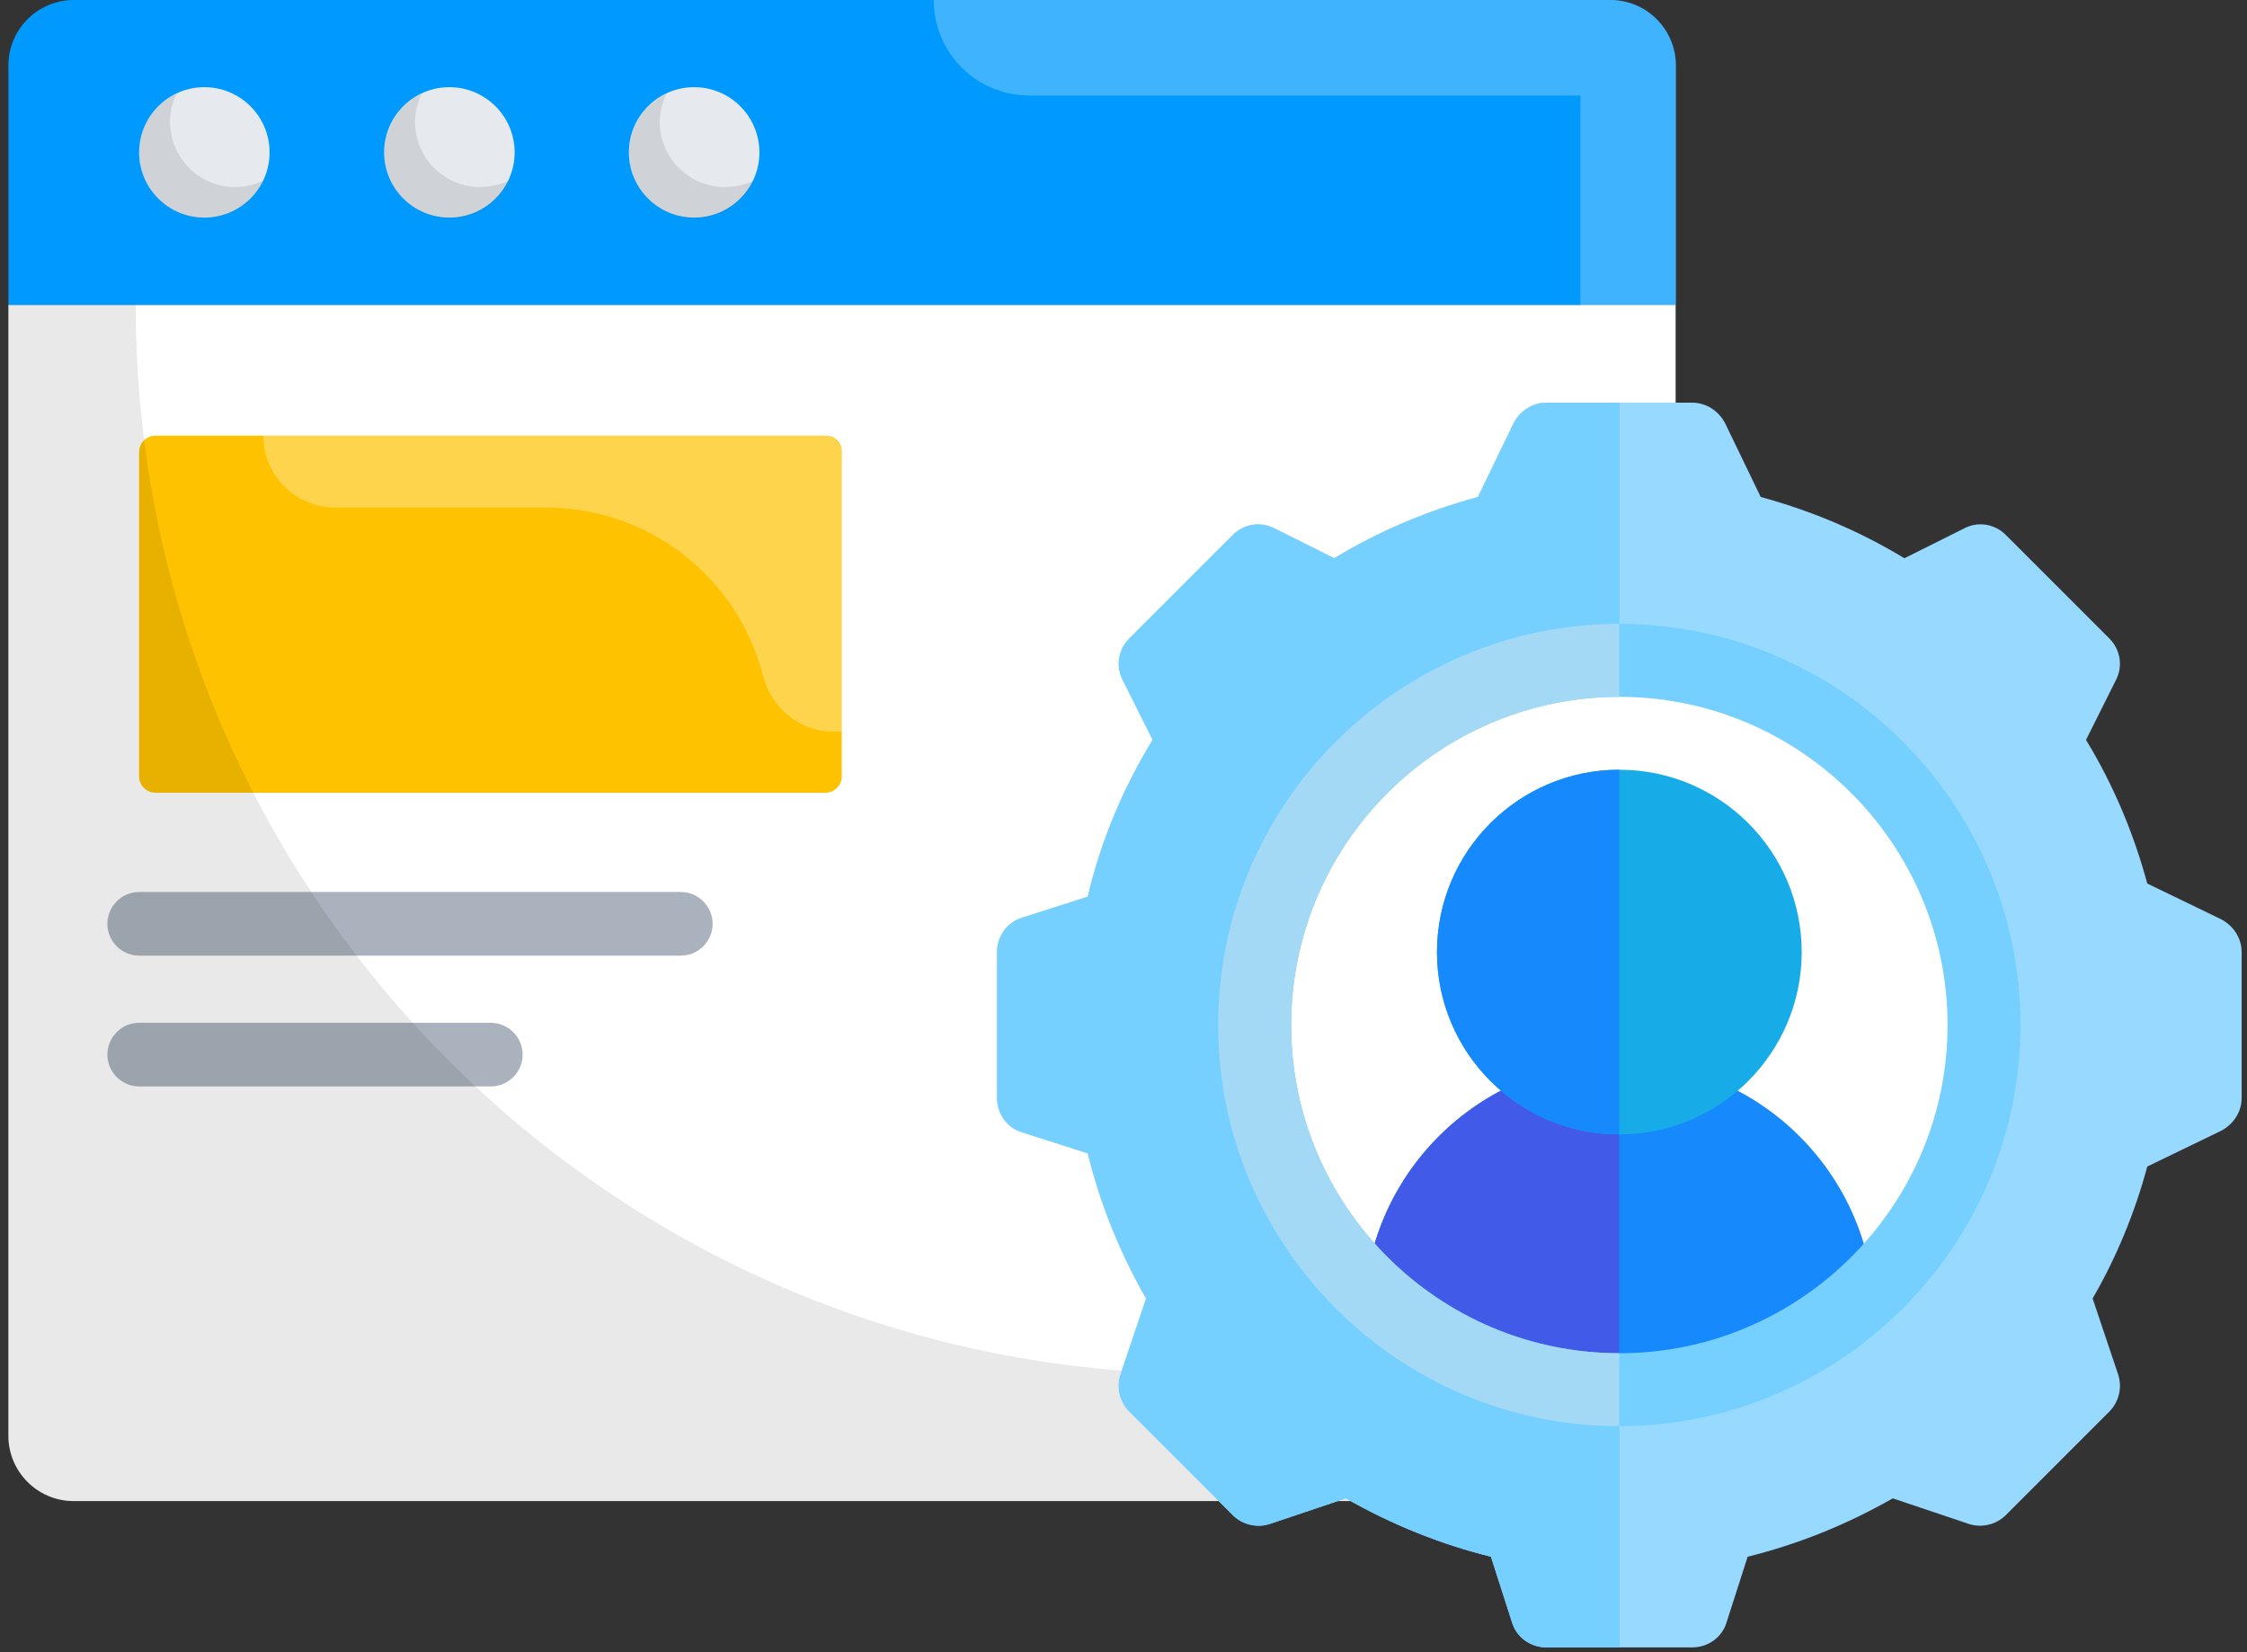
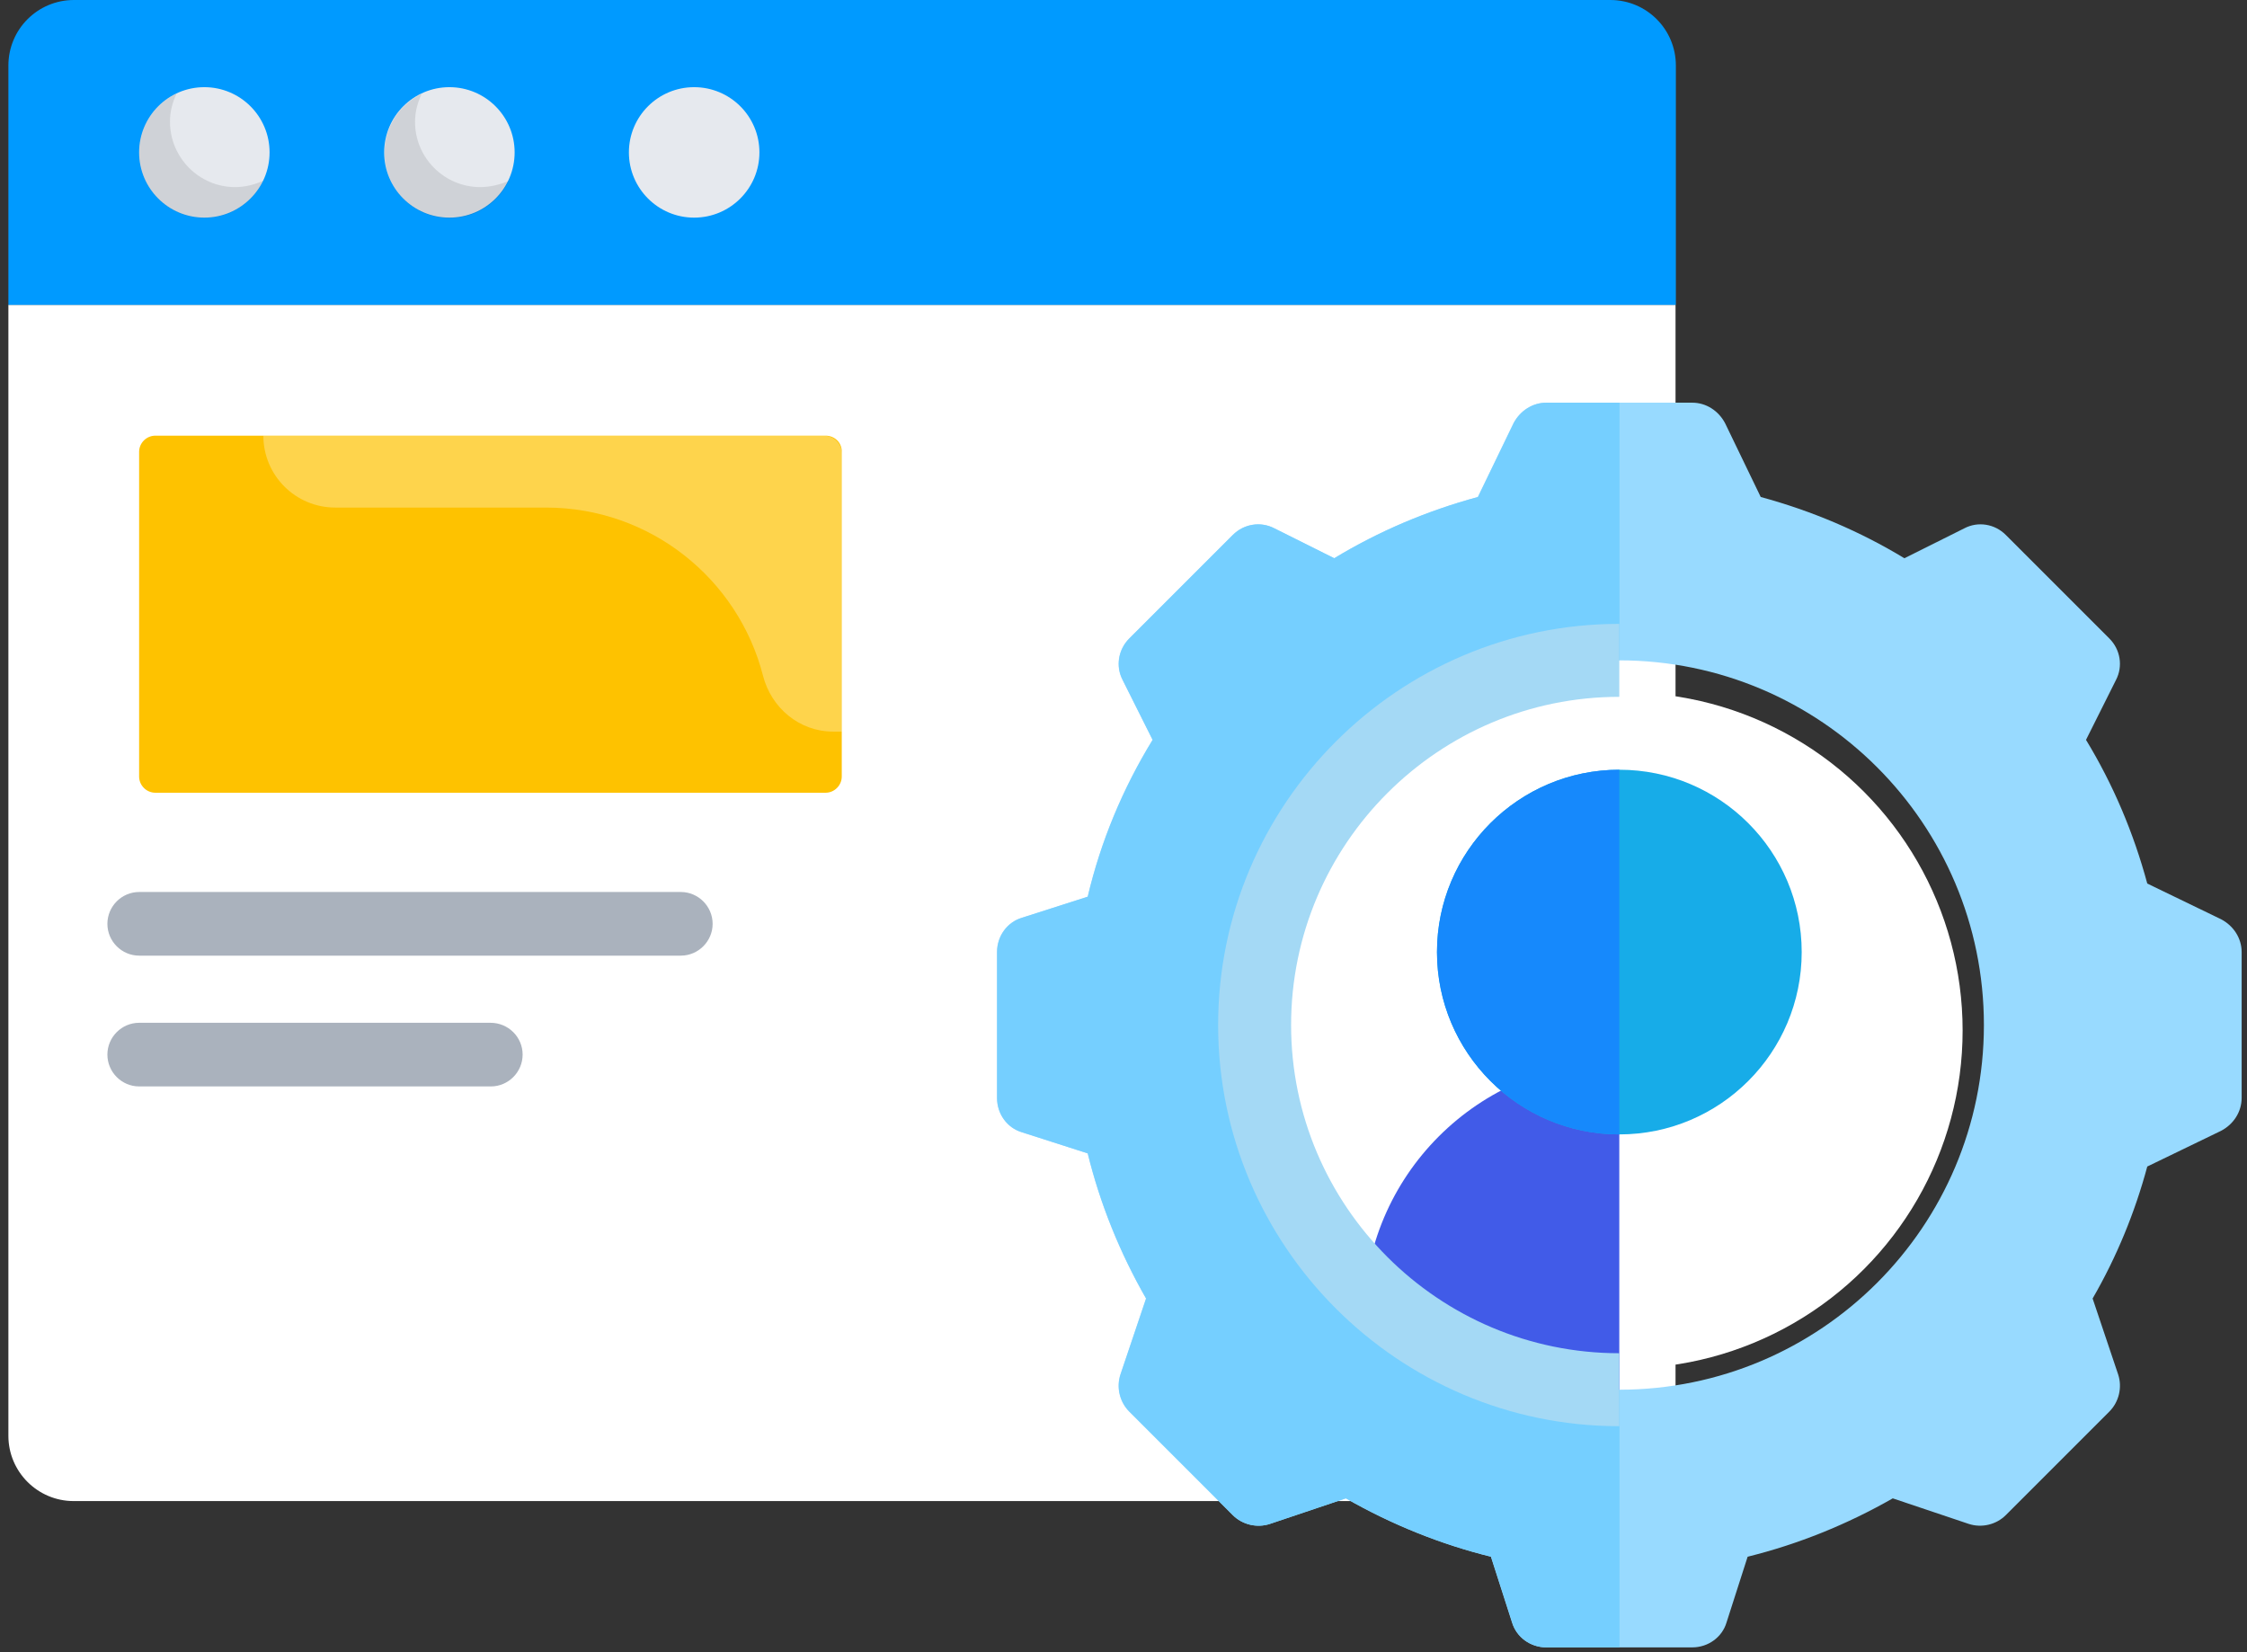
<svg xmlns="http://www.w3.org/2000/svg" width="34" height="25" viewBox="0 0 34 25" fill="none">
  <rect x="0" y="0" width="34" height="25" fill="#333333" stroke="none" />
  <path d="M0.127 4.613V21.726C0.127 22.27 0.57 22.713 1.114 22.713H24.366C24.91 22.713 25.353 22.27 25.353 21.726V4.613H0.127Z" fill="white" />
  <path d="M12.492 6.592H2.351C2.216 6.592 2.105 6.703 2.105 6.837V11.749C2.105 11.884 2.216 11.995 2.351 11.995H12.492C12.626 11.995 12.737 11.884 12.737 11.749V6.837C12.742 6.703 12.631 6.592 12.492 6.592Z" fill="#FEC200" />
  <path d="M10.302 13.497H2.106C1.841 13.497 1.625 13.714 1.625 13.979C1.625 14.243 1.841 14.46 2.106 14.46H10.302C10.566 14.46 10.783 14.243 10.783 13.979C10.783 13.714 10.566 13.497 10.302 13.497Z" fill="#AAB2BD" />
  <path d="M7.422 15.476H2.106C1.841 15.476 1.625 15.693 1.625 15.957C1.625 16.222 1.841 16.439 2.106 16.439H7.427C7.692 16.439 7.908 16.222 7.908 15.957C7.908 15.693 7.692 15.476 7.422 15.476Z" fill="#AAB2BD" />
-   <path opacity="0.1" d="M18.227 20.787C9.295 20.787 2.053 13.545 2.053 4.613H0.127V21.726C0.127 22.27 0.57 22.713 1.114 22.713H24.366C24.91 22.713 25.353 22.27 25.353 21.726V20.787H18.227Z" fill="black" fill-opacity="0.87" />
  <path d="M24.366 0H1.119C0.57 0 0.127 0.443 0.127 0.992V4.613H25.358V0.992C25.358 0.443 24.915 0 24.366 0Z" fill="#009AFF" />
  <path d="M3.092 3.293C3.637 3.293 4.079 2.851 4.079 2.306C4.079 1.761 3.637 1.319 3.092 1.319C2.547 1.319 2.105 1.761 2.105 2.306C2.105 2.851 2.547 3.293 3.092 3.293Z" fill="#E6E9EE" />
  <path d="M6.8 3.293C7.345 3.293 7.787 2.852 7.787 2.306C7.787 1.761 7.345 1.319 6.8 1.319C6.255 1.319 5.813 1.761 5.813 2.306C5.813 2.852 6.255 3.293 6.8 3.293Z" fill="#E6E9EE" />
  <path d="M10.503 3.293C11.049 3.293 11.491 2.851 11.491 2.306C11.491 1.761 11.049 1.319 10.503 1.319C9.958 1.319 9.516 1.761 9.516 2.306C9.516 2.851 9.958 3.293 10.503 3.293Z" fill="#E6E9EE" />
-   <path opacity="0.1" d="M10.97 2.831C10.426 2.831 9.983 2.388 9.983 1.844C9.983 1.69 10.022 1.55 10.085 1.42C9.752 1.579 9.521 1.916 9.521 2.311C9.521 2.86 9.964 3.303 10.508 3.303C10.903 3.303 11.24 3.072 11.399 2.74C11.269 2.793 11.125 2.831 10.97 2.831Z" fill="black" />
  <path opacity="0.1" d="M7.267 2.831C6.723 2.831 6.28 2.388 6.28 1.844C6.28 1.69 6.319 1.55 6.381 1.42C6.049 1.579 5.818 1.916 5.818 2.311C5.818 2.86 6.261 3.303 6.805 3.303C7.2 3.303 7.537 3.072 7.696 2.74C7.561 2.793 7.417 2.831 7.267 2.831Z" fill="black" />
  <path opacity="0.1" d="M3.559 2.831C3.015 2.831 2.572 2.388 2.572 1.839C2.572 1.685 2.611 1.545 2.673 1.415C2.336 1.574 2.105 1.911 2.105 2.306C2.105 2.855 2.548 3.298 3.092 3.298C3.487 3.298 3.824 3.067 3.983 2.735C3.853 2.792 3.713 2.831 3.559 2.831Z" fill="black" />
-   <path opacity="0.25" d="M25.358 6.804V0.992C25.358 0.448 24.915 0 24.371 0H14.129C14.129 0.799 14.774 1.445 15.574 1.445H23.914V6.799H25.358V6.804Z" fill="white" />
  <path opacity="0.3" d="M12.465 6.592H3.985C3.985 7.194 4.471 7.68 5.073 7.68H8.261C9.84 7.68 11.169 8.759 11.545 10.223C11.67 10.714 12.099 11.07 12.604 11.07H12.739V6.871C12.744 6.717 12.619 6.592 12.465 6.592Z" fill="white" />
  <circle cx="24.582" cy="15.592" r="5.115" fill="white" />
-   <path d="M24.5 16.062C26.63 16.062 28.363 17.794 28.363 19.924V21.028C28.363 21.337 28.12 21.58 27.811 21.58H21.19C20.881 21.58 20.638 21.337 20.638 21.028V19.924C20.638 17.794 22.371 16.062 24.5 16.062Z" fill="#1689FC" />
  <path d="M20.639 19.924V21.028C20.639 21.337 20.882 21.58 21.191 21.58H24.502V16.062C22.372 16.062 20.639 17.794 20.639 19.924Z" fill="#415BE8" />
  <path d="M24.503 11.647C26.026 11.647 27.262 12.883 27.262 14.406C27.262 15.929 26.026 17.165 24.503 17.165C22.98 17.165 21.744 15.929 21.744 14.406C21.744 12.883 22.98 11.647 24.503 11.647Z" fill="#17ACE8" />
  <path d="M21.743 14.406C21.743 15.929 22.979 17.165 24.502 17.165V11.647C22.979 11.647 21.743 12.883 21.743 14.406Z" fill="#1689FC" />
  <path d="M15.46 13.887L16.457 13.568C16.655 12.729 16.986 11.934 17.439 11.195L16.986 10.29C16.876 10.08 16.92 9.826 17.086 9.661L18.653 8.094C18.818 7.928 19.072 7.884 19.282 7.995L20.187 8.447C20.86 8.039 21.588 7.73 22.361 7.52L22.901 6.402C23.001 6.214 23.188 6.093 23.398 6.093H25.605C25.815 6.093 26.002 6.214 26.102 6.402L26.642 7.52C27.415 7.73 28.143 8.039 28.816 8.447L29.721 7.995C29.931 7.884 30.185 7.928 30.35 8.094L31.917 9.661C32.083 9.826 32.127 10.08 32.017 10.29L31.564 11.195C31.973 11.868 32.282 12.596 32.491 13.369L33.609 13.91C33.797 14.009 33.919 14.197 33.919 14.406V16.613C33.919 16.823 33.797 17.011 33.609 17.11L32.491 17.651C32.304 18.346 32.028 19.019 31.664 19.648L32.05 20.796C32.116 20.994 32.061 21.215 31.917 21.359L30.35 22.926C30.207 23.069 29.986 23.124 29.788 23.058L28.64 22.672C27.945 23.069 27.205 23.367 26.444 23.555L26.124 24.552C26.058 24.772 25.848 24.927 25.605 24.927H23.398C23.155 24.927 22.946 24.772 22.879 24.552L22.559 23.555C21.798 23.367 21.058 23.069 20.363 22.672L19.215 23.058C19.017 23.124 18.796 23.069 18.653 22.926L17.086 21.359C16.942 21.215 16.887 20.994 16.953 20.796L17.34 19.648C16.942 18.953 16.644 18.213 16.457 17.452L15.46 17.132C15.239 17.066 15.085 16.856 15.085 16.613V14.406C15.085 14.163 15.239 13.954 15.46 13.887ZM24.502 21.028C27.547 21.028 30.019 18.556 30.019 15.51C30.019 12.464 27.547 9.992 24.502 9.992C21.456 9.992 18.984 12.464 18.984 15.51C18.984 18.556 21.456 21.028 24.502 21.028Z" fill="#98DAFF" />
  <path d="M15.088 14.407V16.614C15.088 16.857 15.242 17.066 15.463 17.132L16.46 17.452C16.647 18.214 16.945 18.953 17.343 19.648L16.956 20.796C16.89 20.995 16.945 21.215 17.089 21.359L18.656 22.926C18.799 23.07 19.02 23.125 19.219 23.058L20.366 22.672C21.062 23.07 21.801 23.367 22.562 23.555L22.883 24.552C22.949 24.773 23.159 24.927 23.401 24.927H24.505V21.028C21.459 21.028 18.987 18.556 18.987 15.51C18.987 12.464 21.459 9.992 24.505 9.992V6.093H23.401C23.192 6.093 23.004 6.215 22.905 6.402L22.364 7.52C21.591 7.73 20.863 8.039 20.19 8.447L19.285 7.995C19.075 7.885 18.821 7.929 18.656 8.094L17.089 9.661C16.923 9.827 16.879 10.081 16.989 10.29L17.442 11.195C16.989 11.935 16.659 12.729 16.46 13.568L15.463 13.888C15.242 13.954 15.088 14.164 15.088 14.407Z" fill="#75CFFF" />
-   <path d="M24.503 9.44C27.846 9.44 30.572 12.166 30.572 15.51C30.572 18.854 27.846 21.579 24.503 21.579C21.159 21.579 18.433 18.854 18.433 15.51C18.433 12.166 21.159 9.44 24.503 9.44ZM24.503 20.476C27.239 20.476 29.469 18.247 29.469 15.51C29.469 12.773 27.239 10.544 24.503 10.544C21.766 10.544 19.537 12.773 19.537 15.51C19.537 18.247 21.766 20.476 24.503 20.476Z" fill="#75CFFF" />
  <path d="M18.432 15.51C18.432 18.854 21.158 21.58 24.502 21.58V20.476C21.765 20.476 19.536 18.247 19.536 15.51C19.536 12.773 21.765 10.544 24.502 10.544V9.44C21.158 9.44 18.432 12.166 18.432 15.51Z" fill="#A4D9F5" />
</svg>